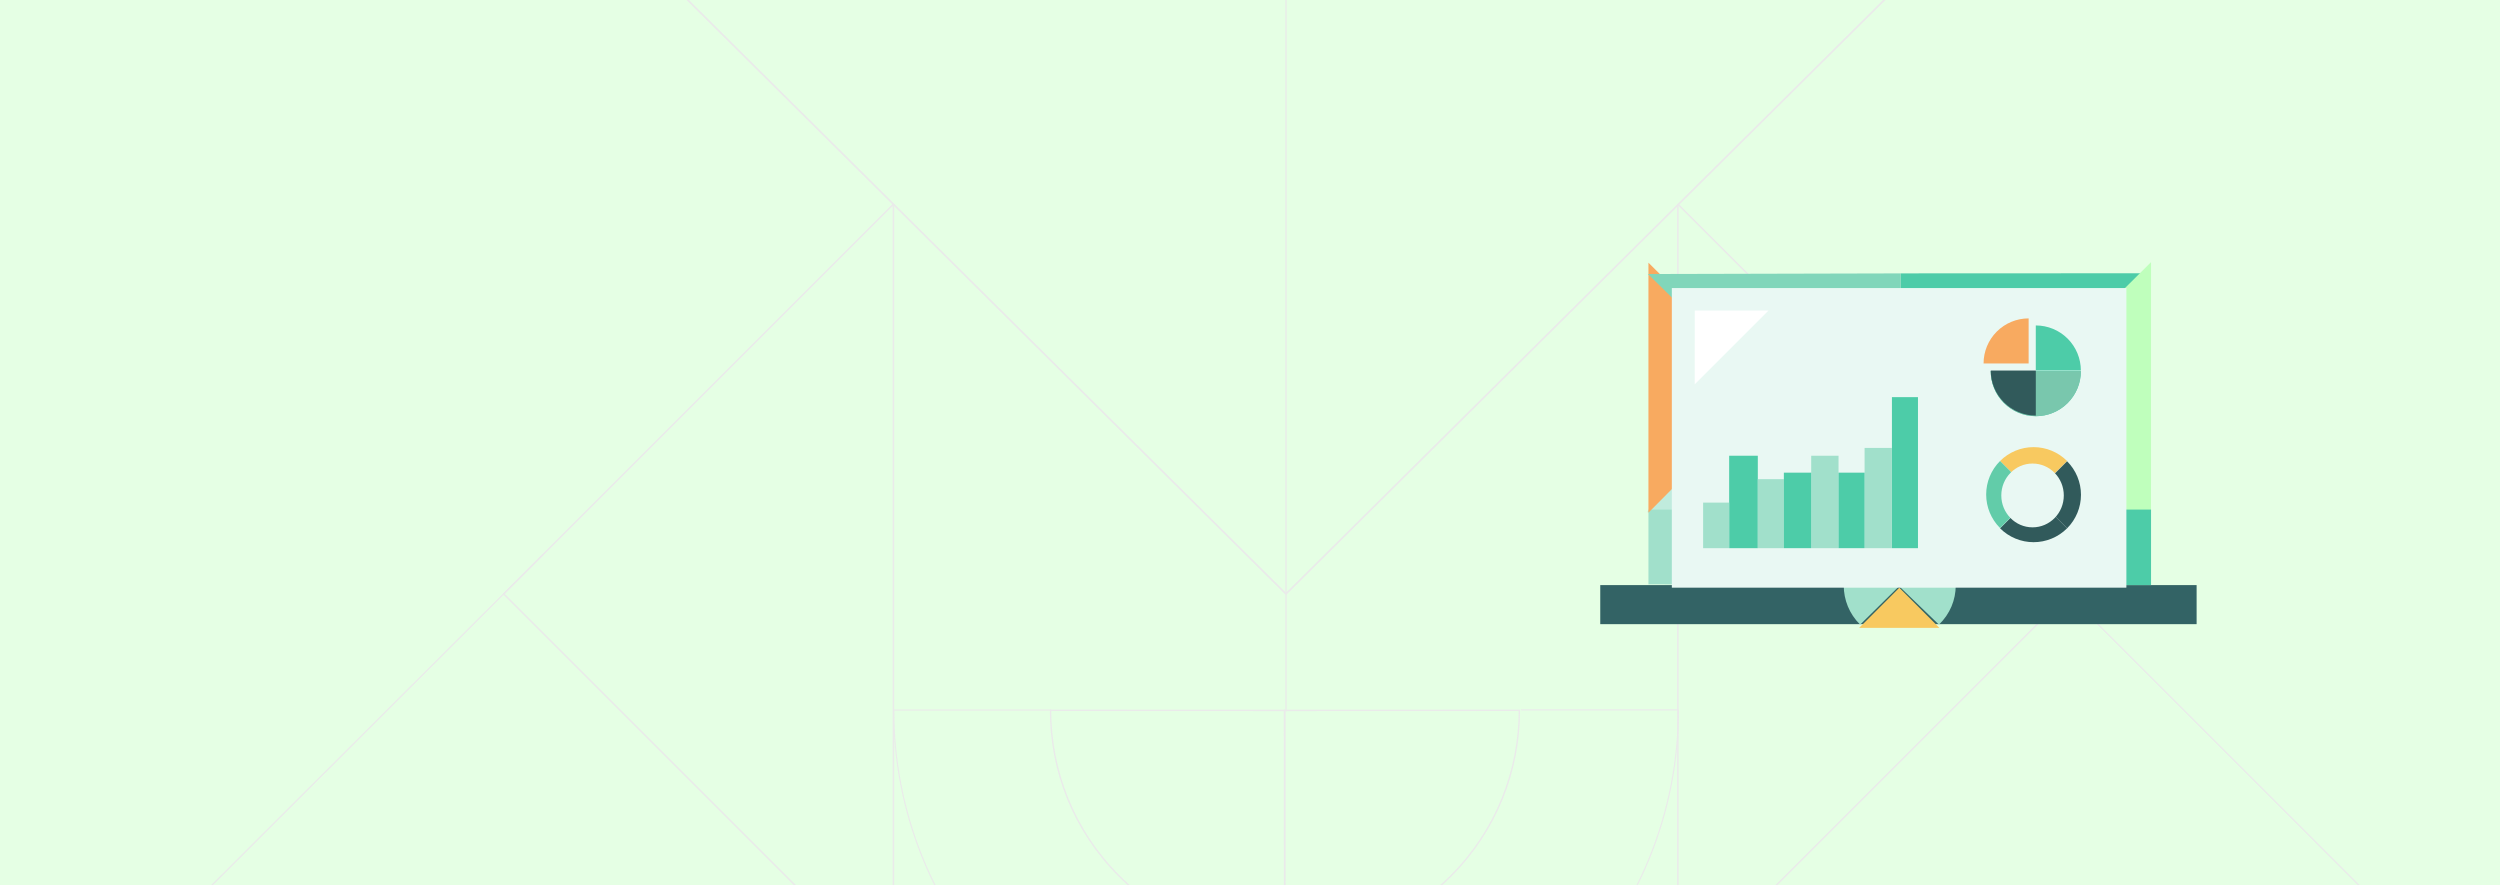
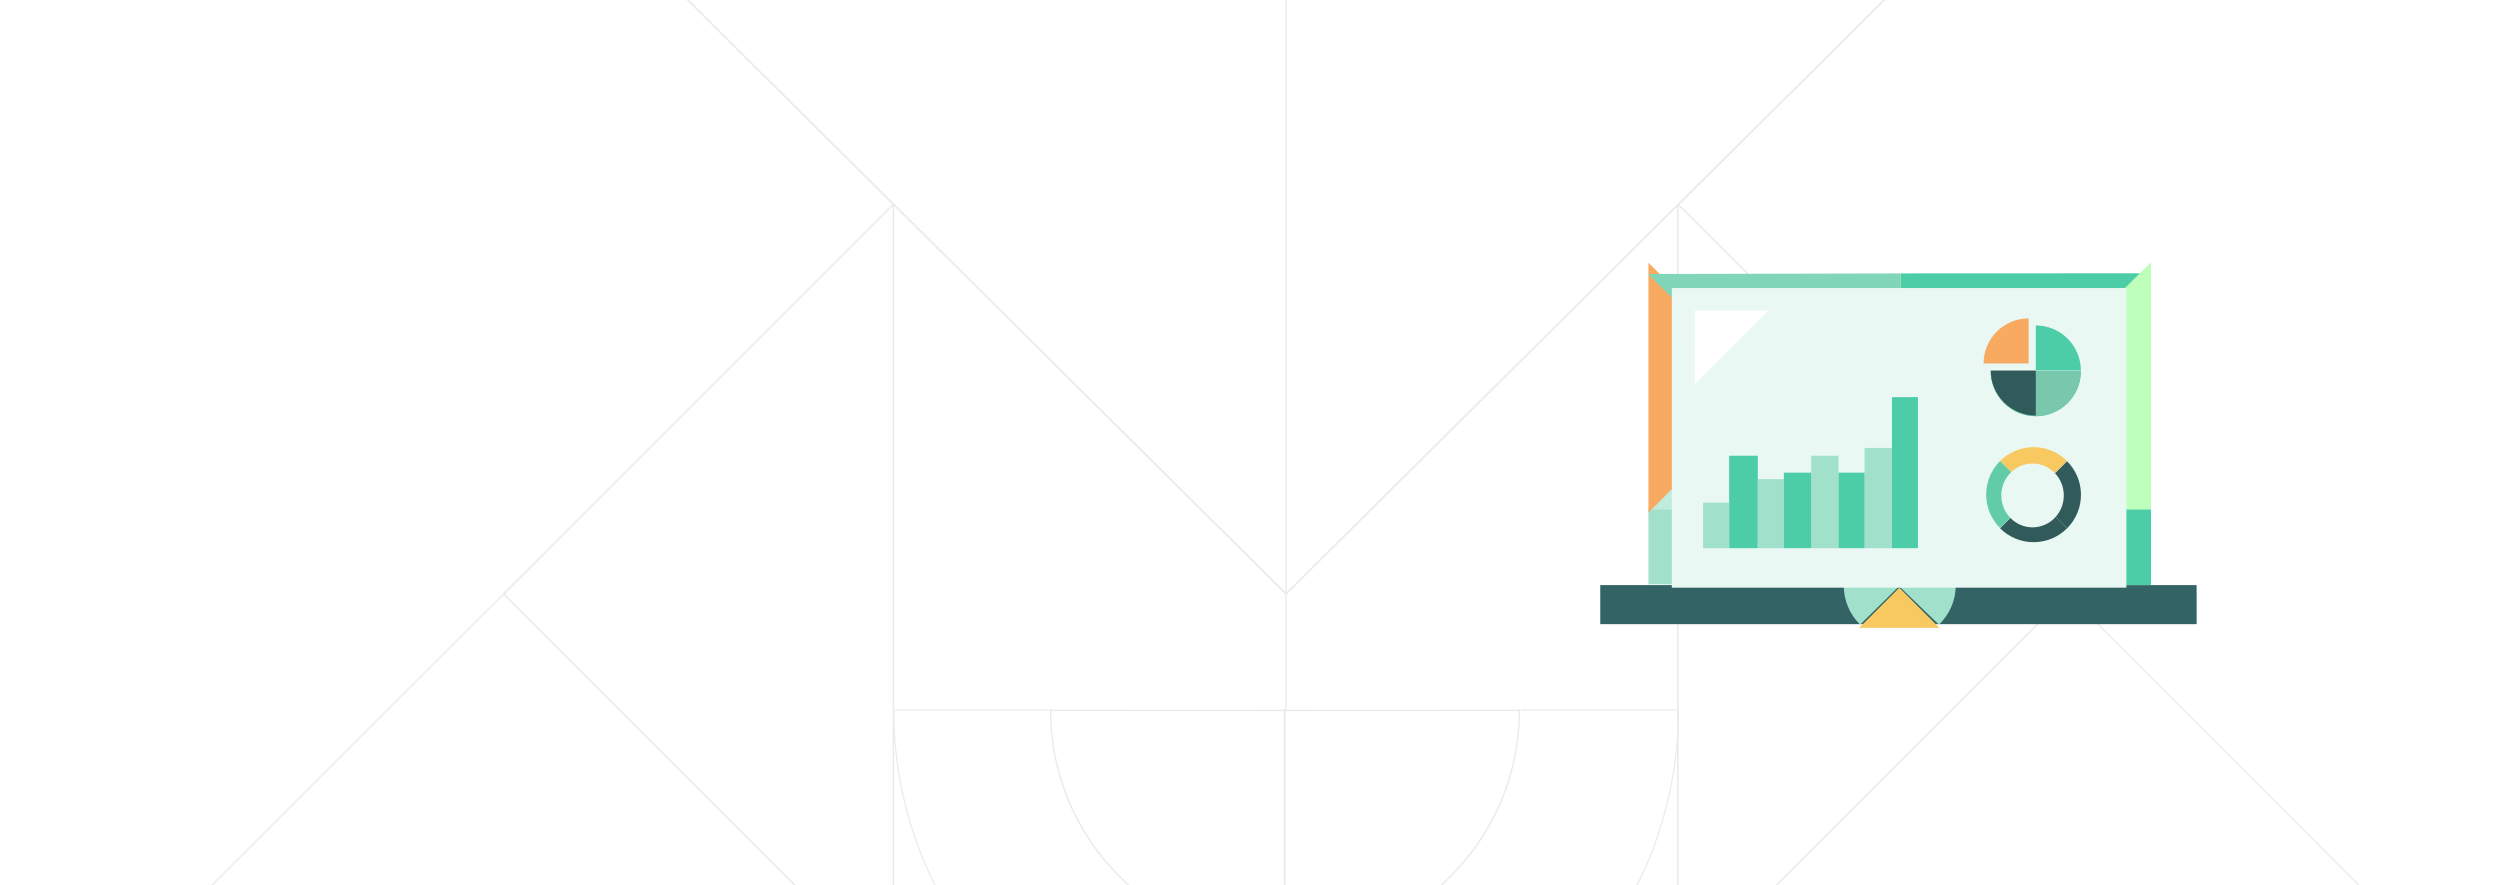
<svg xmlns="http://www.w3.org/2000/svg" width="1920" height="680" viewBox="0 0 1920 680" fill="none">
  <g clip-path="url(#clip0_5150_53496)">
    <rect width="1920" height="680" fill="white" />
    <g clip-path="url(#clip1_5150_53496)">
      <g clip-path="url(#clip2_5150_53496)">
-         <rect width="1920" height="790" transform="translate(0 -55)" fill="#E5FFE4" />
        <path d="M1288.58 156.809L1288.58 755.461L1587.91 456.135L1288.58 156.809Z" stroke="#EAEAEA" stroke-width="1.177" stroke-linejoin="bevel" />
        <path d="M686.154 156.809L686.154 755.461L386.828 456.135L686.154 156.809Z" stroke="#EAEAEA" stroke-width="1.177" stroke-linejoin="bevel" />
        <path d="M467.727 -60L1507.55 -60L987.637 456.135L467.727 -60Z" stroke="#EAEAEA" stroke-width="1.331" stroke-linejoin="bevel" />
        <path d="M1496.77 364.989L1872.5 740.726" stroke="#EAEAEA" stroke-miterlimit="10" />
        <path d="M987.641 -53.528L987.641 546.202" stroke="#EAEAEA" stroke-miterlimit="10" />
        <path d="M988.809 843.5C1065.06 843.407 1143.49 815.295 1201.69 757.041C1259.9 698.788 1289.02 621.42 1289.05 545.163L1168.16 545.162" stroke="#EAEAEA" stroke-width="0.901" stroke-miterlimit="10" />
        <path d="M1114.23 672.761C1079.11 707.91 1032.61 725.491 986.562 725.51L986.485 545.593L1166.87 545.516C1166.89 591.564 1149.34 637.619 1114.23 672.761Z" stroke="#EAEAEA" stroke-width="1.088" stroke-miterlimit="10" />
        <path d="M986.597 725.798L986.597 843.649C910.346 843.555 831.919 815.443 773.715 757.189C715.511 698.936 686.39 621.568 686.356 545.311L807.243 545.31" stroke="#EAEAEA" stroke-width="0.901" stroke-miterlimit="10" />
        <path d="M859.464 672.761C894.583 707.911 940.617 725.491 986.664 725.51L986.741 545.593L806.823 545.516C806.804 591.564 824.351 637.619 859.464 672.761Z" stroke="#EAEAEA" stroke-width="1.088" stroke-miterlimit="10" />
        <path d="M59.998 782.427L417.031 425.933" stroke="#EAEAEA" stroke-miterlimit="10" />
      </g>
    </g>
    <g filter="url(#filter0_i_5150_53496)">
      <path d="M1459.84 199.85L1651.97 199.761L1459.84 391.208L1459.84 199.85Z" fill="#4DCCA8" />
    </g>
    <g filter="url(#filter1_i_5150_53496)">
      <path d="M1651.97 391L1652 200L1460 391L1651.97 391Z" fill="#BFFFBC" />
    </g>
    <g filter="url(#filter2_i_5150_53496)">
      <path d="M1265 392L1460 391.548L1362.33 295L1265 392Z" fill="#C0EBDD" />
    </g>
    <g filter="url(#filter3_i_5150_53496)">
      <rect x="1687" y="449" width="30" height="458" transform="rotate(90 1687 449)" fill="#336365" />
    </g>
    <g filter="url(#filter4_i_5150_53496)">
      <path d="M1652 391L1652 449L1458 449L1458 391L1652 391Z" fill="#4DCCA8" />
    </g>
    <g filter="url(#filter5_i_5150_53496)">
      <path d="M1460 391L1460 449L1266 448.401L1266 391L1460 391Z" fill="#A1E0CB" />
    </g>
    <g filter="url(#filter6_i_5150_53496)">
      <path d="M1458.66 448.572L1427.8 479.423L1489.51 479.423L1474.08 463.998L1458.66 448.572Z" fill="#F8C960" />
    </g>
    <g filter="url(#filter7_i_5150_53496)">
      <path d="M1502 449L1458 449L1489.11 479C1497.7 470.716 1502 459.858 1502 449Z" fill="#A1E0CB" />
    </g>
    <g filter="url(#filter8_i_5150_53496)">
      <path d="M1416 449L1459 449L1428.59 479C1420.2 470.716 1416 459.858 1416 449Z" fill="#A1E0CB" />
    </g>
    <g filter="url(#filter9_i_5150_53496)">
      <path d="M1266 214.663L1266 200L1362 295.303L1266 391.999L1266 214.663Z" fill="#F8AA60" />
    </g>
    <g filter="url(#filter10_i_5150_53496)">
      <path d="M1459.84 199.863L1265.63 200.349L1459.84 391.208L1459.84 199.863Z" fill="#81D6BA" />
    </g>
    <g filter="url(#filter11_i_5150_53496)">
      <rect x="1284" y="219" width="349" height="230" fill="white" />
      <rect x="1284" y="219" width="349" height="230" fill="#C0EBDD" fill-opacity="0.35" />
    </g>
    <path d="M1358.23 238.464L1301.56 295.138L1301.58 238.489L1358.23 238.464Z" fill="white" />
    <g filter="url(#filter12_i_5150_53496)">
      <path d="M1557.99 278.058L1557.99 243.446C1548.81 243.446 1540.01 247.092 1533.52 253.583C1527.03 260.074 1523.38 268.878 1523.38 278.058C1537.55 278.058 1557.99 278.058 1557.99 278.058Z" fill="#F8AA60" />
    </g>
    <g filter="url(#filter13_i_5150_53496)">
      <path d="M1563.48 283.475L1598.1 283.475C1598.1 274.295 1594.45 265.492 1587.96 259.001C1581.47 252.51 1572.66 248.863 1563.48 248.863C1563.48 263.029 1563.48 283.475 1563.48 283.475Z" fill="#4DCCA8" />
    </g>
    <g filter="url(#filter14_i_5150_53496)">
      <path fill-rule="evenodd" clip-rule="evenodd" d="M1528.88 283.467L1563.49 283.467L1598.11 283.467C1598.11 292.646 1594.46 301.45 1587.97 307.941C1581.48 314.432 1572.67 318.078 1563.49 318.078C1554.31 318.078 1545.51 314.432 1539.02 307.941C1532.53 301.45 1528.88 292.646 1528.88 283.467Z" fill="#4DCCA8" />
    </g>
    <g filter="url(#filter15_i_5150_53496)">
      <path fill-rule="evenodd" clip-rule="evenodd" d="M1528.88 283.478L1563.49 283.478L1598.11 283.478C1598.11 292.657 1594.46 301.461 1587.97 307.952C1581.48 314.443 1572.67 318.089 1563.49 318.089C1554.31 318.089 1545.51 314.443 1539.02 307.952C1532.53 301.461 1528.88 292.657 1528.88 283.478Z" fill="#79C7AD" />
    </g>
    <g filter="url(#filter16_i_5150_53496)">
      <path d="M1563.5 283.478L1528.89 283.478C1528.89 292.658 1532.53 301.461 1539.03 307.952C1545.52 314.443 1554.32 318.09 1563.5 318.09C1563.5 303.923 1563.5 283.478 1563.5 283.478Z" fill="#315A5B" />
    </g>
    <g filter="url(#filter17_i_5150_53496)">
      <rect x="1350" y="349" width="71" height="22" transform="rotate(90 1350 349)" fill="#4DCCA8" />
    </g>
    <g filter="url(#filter18_i_5150_53496)">
      <rect x="1412" y="349" width="71" height="21" transform="rotate(90 1412 349)" fill="#A1E0CB" />
    </g>
    <g filter="url(#filter19_i_5150_53496)">
      <rect x="1328" y="385" width="35" height="20" transform="rotate(90 1328 385)" fill="#A1E0CB" />
    </g>
    <g filter="url(#filter20_i_5150_53496)">
      <rect x="1370" y="367" width="53" height="20" transform="rotate(90 1370 367)" fill="#A1E0CB" />
    </g>
    <g filter="url(#filter21_i_5150_53496)">
      <rect x="1391" y="362" width="58" height="21" transform="rotate(90 1391 362)" fill="#4DCCA8" />
    </g>
    <g filter="url(#filter22_i_5150_53496)">
      <rect x="1473" y="304" width="116" height="20" transform="rotate(90 1473 304)" fill="#4DCCA8" />
    </g>
    <g filter="url(#filter23_i_5150_53496)">
      <rect x="1453" y="343" width="77" height="21" transform="rotate(90 1453 343)" fill="#A1E0CB" />
    </g>
    <g filter="url(#filter24_i_5150_53496)">
      <rect x="1432" y="362" width="58" height="20" transform="rotate(90 1432 362)" fill="#4DCCA8" />
    </g>
    <path d="M1561.78 379.793L1587.52 354.053C1580.69 347.227 1571.44 343.391 1561.78 343.391C1552.13 343.391 1542.87 347.227 1536.04 354.053C1546.58 364.589 1561.78 379.793 1561.78 379.793Z" fill="#F8C960" />
    <path d="M1561.79 379.998L1536.05 405.738C1542.88 412.564 1552.13 416.4 1561.79 416.4C1571.44 416.4 1580.7 412.564 1587.53 405.738C1576.99 395.202 1561.79 379.998 1561.79 379.998Z" fill="#315A5B" />
    <path d="M1561.78 379.793L1536.04 405.534C1529.21 398.707 1525.38 389.448 1525.38 379.793C1525.38 370.139 1529.21 360.88 1536.04 354.053C1546.58 364.589 1561.78 379.793 1561.78 379.793Z" fill="#62CCA9" />
    <path d="M1561.79 379.998L1587.53 354.257C1594.36 361.084 1598.19 370.343 1598.19 379.998C1598.19 389.652 1594.36 398.911 1587.53 405.738C1576.99 395.202 1561.79 379.998 1561.79 379.998Z" fill="#315A5B" />
    <ellipse cx="1561" cy="380.5" rx="24" ry="24.5" fill="#E9F8F3" />
  </g>
  <defs>
    <filter id="filter0_i_5150_53496" x="1459.84" y="199.761" width="192.141" height="201.548" filterUnits="userSpaceOnUse" color-interpolation-filters="sRGB">
      <feFlood flood-opacity="0" result="BackgroundImageFix" />
      <feBlend mode="normal" in="SourceGraphic" in2="BackgroundImageFix" result="shape" />
      <feColorMatrix in="SourceAlpha" type="matrix" values="0 0 0 0 0 0 0 0 0 0 0 0 0 0 0 0 0 0 127 0" result="hardAlpha" />
      <feOffset dy="10.101" />
      <feGaussianBlur stdDeviation="10.101" />
      <feComposite in2="hardAlpha" operator="arithmetic" k2="-1" k3="1" />
      <feColorMatrix type="matrix" values="0 0 0 0 0 0 0 0 0 0 0 0 0 0 0 0 0 0 0.25 0" />
      <feBlend mode="normal" in2="shape" result="effect1_innerShadow_5150_53496" />
    </filter>
    <filter id="filter1_i_5150_53496" x="1460" y="200" width="192" height="192.319" filterUnits="userSpaceOnUse" color-interpolation-filters="sRGB">
      <feFlood flood-opacity="0" result="BackgroundImageFix" />
      <feBlend mode="normal" in="SourceGraphic" in2="BackgroundImageFix" result="shape" />
      <feColorMatrix in="SourceAlpha" type="matrix" values="0 0 0 0 0 0 0 0 0 0 0 0 0 0 0 0 0 0 127 0" result="hardAlpha" />
      <feOffset dy="1.319" />
      <feGaussianBlur stdDeviation="2.474" />
      <feComposite in2="hardAlpha" operator="arithmetic" k2="-1" k3="1" />
      <feColorMatrix type="matrix" values="0 0 0 0 0 0 0 0 0 0 0 0 0 0 0 0 0 0 0.25 0" />
      <feBlend mode="normal" in2="shape" result="effect1_innerShadow_5150_53496" />
    </filter>
    <filter id="filter2_i_5150_53496" x="1265" y="295" width="195" height="98.32" filterUnits="userSpaceOnUse" color-interpolation-filters="sRGB">
      <feFlood flood-opacity="0" result="BackgroundImageFix" />
      <feBlend mode="normal" in="SourceGraphic" in2="BackgroundImageFix" result="shape" />
      <feColorMatrix in="SourceAlpha" type="matrix" values="0 0 0 0 0 0 0 0 0 0 0 0 0 0 0 0 0 0 127 0" result="hardAlpha" />
      <feOffset dy="1.319" />
      <feGaussianBlur stdDeviation="2.474" />
      <feComposite in2="hardAlpha" operator="arithmetic" k2="-1" k3="1" />
      <feColorMatrix type="matrix" values="0 0 0 0 0 0 0 0 0 0 0 0 0 0 0 0 0 0 0.25 0" />
      <feBlend mode="normal" in2="shape" result="effect1_innerShadow_5150_53496" />
    </filter>
    <filter id="filter3_i_5150_53496" x="1229" y="449" width="458" height="30.355" filterUnits="userSpaceOnUse" color-interpolation-filters="sRGB">
      <feFlood flood-opacity="0" result="BackgroundImageFix" />
      <feBlend mode="normal" in="SourceGraphic" in2="BackgroundImageFix" result="shape" />
      <feColorMatrix in="SourceAlpha" type="matrix" values="0 0 0 0 0 0 0 0 0 0 0 0 0 0 0 0 0 0 127 0" result="hardAlpha" />
      <feOffset dy="0.355" />
      <feGaussianBlur stdDeviation="0.711" />
      <feComposite in2="hardAlpha" operator="arithmetic" k2="-1" k3="1" />
      <feColorMatrix type="matrix" values="0 0 0 0 0 0 0 0 0 0 0 0 0 0 0 0 0 0 0.25 0" />
      <feBlend mode="normal" in2="shape" result="effect1_innerShadow_5150_53496" />
    </filter>
    <filter id="filter4_i_5150_53496" x="1458" y="391" width="194" height="58.355" filterUnits="userSpaceOnUse" color-interpolation-filters="sRGB">
      <feFlood flood-opacity="0" result="BackgroundImageFix" />
      <feBlend mode="normal" in="SourceGraphic" in2="BackgroundImageFix" result="shape" />
      <feColorMatrix in="SourceAlpha" type="matrix" values="0 0 0 0 0 0 0 0 0 0 0 0 0 0 0 0 0 0 127 0" result="hardAlpha" />
      <feOffset dy="0.355" />
      <feGaussianBlur stdDeviation="0.711" />
      <feComposite in2="hardAlpha" operator="arithmetic" k2="-1" k3="1" />
      <feColorMatrix type="matrix" values="0 0 0 0 0 0 0 0 0 0 0 0 0 0 0 0 0 0 0.25 0" />
      <feBlend mode="normal" in2="shape" result="effect1_innerShadow_5150_53496" />
    </filter>
    <filter id="filter5_i_5150_53496" x="1266" y="391" width="194" height="58.355" filterUnits="userSpaceOnUse" color-interpolation-filters="sRGB">
      <feFlood flood-opacity="0" result="BackgroundImageFix" />
      <feBlend mode="normal" in="SourceGraphic" in2="BackgroundImageFix" result="shape" />
      <feColorMatrix in="SourceAlpha" type="matrix" values="0 0 0 0 0 0 0 0 0 0 0 0 0 0 0 0 0 0 127 0" result="hardAlpha" />
      <feOffset dy="0.355" />
      <feGaussianBlur stdDeviation="0.711" />
      <feComposite in2="hardAlpha" operator="arithmetic" k2="-1" k3="1" />
      <feColorMatrix type="matrix" values="0 0 0 0 0 0 0 0 0 0 0 0 0 0 0 0 0 0 0.25 0" />
      <feBlend mode="normal" in2="shape" result="effect1_innerShadow_5150_53496" />
    </filter>
    <filter id="filter6_i_5150_53496" x="1427.8" y="448.572" width="61.703" height="33.647" filterUnits="userSpaceOnUse" color-interpolation-filters="sRGB">
      <feFlood flood-opacity="0" result="BackgroundImageFix" />
      <feBlend mode="normal" in="SourceGraphic" in2="BackgroundImageFix" result="shape" />
      <feColorMatrix in="SourceAlpha" type="matrix" values="0 0 0 0 0 0 0 0 0 0 0 0 0 0 0 0 0 0 127 0" result="hardAlpha" />
      <feOffset dy="2.795" />
      <feGaussianBlur stdDeviation="1.864" />
      <feComposite in2="hardAlpha" operator="arithmetic" k2="-1" k3="1" />
      <feColorMatrix type="matrix" values="0 0 0 0 0 0 0 0 0 0 0 0 0 0 0 0 0 0 0.25 0" />
      <feBlend mode="normal" in2="shape" result="effect1_innerShadow_5150_53496" />
    </filter>
    <filter id="filter7_i_5150_53496" x="1458" y="449" width="44" height="30.725" filterUnits="userSpaceOnUse" color-interpolation-filters="sRGB">
      <feFlood flood-opacity="0" result="BackgroundImageFix" />
      <feBlend mode="normal" in="SourceGraphic" in2="BackgroundImageFix" result="shape" />
      <feColorMatrix in="SourceAlpha" type="matrix" values="0 0 0 0 0 0 0 0 0 0 0 0 0 0 0 0 0 0 127 0" result="hardAlpha" />
      <feOffset dy="0.725" />
      <feGaussianBlur stdDeviation="0.725" />
      <feComposite in2="hardAlpha" operator="arithmetic" k2="-1" k3="1" />
      <feColorMatrix type="matrix" values="0 0 0 0 0 0 0 0 0 0 0 0 0 0 0 0 0 0 0.25 0" />
      <feBlend mode="normal" in2="shape" result="effect1_innerShadow_5150_53496" />
    </filter>
    <filter id="filter8_i_5150_53496" x="1416" y="449" width="43" height="30.725" filterUnits="userSpaceOnUse" color-interpolation-filters="sRGB">
      <feFlood flood-opacity="0" result="BackgroundImageFix" />
      <feBlend mode="normal" in="SourceGraphic" in2="BackgroundImageFix" result="shape" />
      <feColorMatrix in="SourceAlpha" type="matrix" values="0 0 0 0 0 0 0 0 0 0 0 0 0 0 0 0 0 0 127 0" result="hardAlpha" />
      <feOffset dy="0.725" />
      <feGaussianBlur stdDeviation="0.725" />
      <feComposite in2="hardAlpha" operator="arithmetic" k2="-1" k3="1" />
      <feColorMatrix type="matrix" values="0 0 0 0 0 0 0 0 0 0 0 0 0 0 0 0 0 0 0.25 0" />
      <feBlend mode="normal" in2="shape" result="effect1_innerShadow_5150_53496" />
    </filter>
    <filter id="filter9_i_5150_53496" x="1266" y="200" width="96" height="193.751" filterUnits="userSpaceOnUse" color-interpolation-filters="sRGB">
      <feFlood flood-opacity="0" result="BackgroundImageFix" />
      <feBlend mode="normal" in="SourceGraphic" in2="BackgroundImageFix" result="shape" />
      <feColorMatrix in="SourceAlpha" type="matrix" values="0 0 0 0 0 0 0 0 0 0 0 0 0 0 0 0 0 0 127 0" result="hardAlpha" />
      <feOffset dy="1.751" />
      <feGaussianBlur stdDeviation="3.283" />
      <feComposite in2="hardAlpha" operator="arithmetic" k2="-1" k3="1" />
      <feColorMatrix type="matrix" values="0 0 0 0 0 0 0 0 0 0 0 0 0 0 0 0 0 0 0.25 0" />
      <feBlend mode="normal" in2="shape" result="effect1_innerShadow_5150_53496" />
    </filter>
    <filter id="filter10_i_5150_53496" x="1265.63" y="199.863" width="194.211" height="201.446" filterUnits="userSpaceOnUse" color-interpolation-filters="sRGB">
      <feFlood flood-opacity="0" result="BackgroundImageFix" />
      <feBlend mode="normal" in="SourceGraphic" in2="BackgroundImageFix" result="shape" />
      <feColorMatrix in="SourceAlpha" type="matrix" values="0 0 0 0 0 0 0 0 0 0 0 0 0 0 0 0 0 0 127 0" result="hardAlpha" />
      <feOffset dy="10.101" />
      <feGaussianBlur stdDeviation="10.101" />
      <feComposite in2="hardAlpha" operator="arithmetic" k2="-1" k3="1" />
      <feColorMatrix type="matrix" values="0 0 0 0 0 0 0 0 0 0 0 0 0 0 0 0 0 0 0.25 0" />
      <feBlend mode="normal" in2="shape" result="effect1_innerShadow_5150_53496" />
    </filter>
    <filter id="filter11_i_5150_53496" x="1284" y="219" width="349" height="232.257" filterUnits="userSpaceOnUse" color-interpolation-filters="sRGB">
      <feFlood flood-opacity="0" result="BackgroundImageFix" />
      <feBlend mode="normal" in="SourceGraphic" in2="BackgroundImageFix" result="shape" />
      <feColorMatrix in="SourceAlpha" type="matrix" values="0 0 0 0 0 0 0 0 0 0 0 0 0 0 0 0 0 0 127 0" result="hardAlpha" />
      <feOffset dy="2.257" />
      <feGaussianBlur stdDeviation="4.233" />
      <feComposite in2="hardAlpha" operator="arithmetic" k2="-1" k3="1" />
      <feColorMatrix type="matrix" values="0 0 0 0 0 0 0 0 0 0 0 0 0 0 0 0 0 0 0.25 0" />
      <feBlend mode="normal" in2="shape" result="effect1_innerShadow_5150_53496" />
    </filter>
    <filter id="filter12_i_5150_53496" x="1523.38" y="243.446" width="34.609" height="35.69" filterUnits="userSpaceOnUse" color-interpolation-filters="sRGB">
      <feFlood flood-opacity="0" result="BackgroundImageFix" />
      <feBlend mode="normal" in="SourceGraphic" in2="BackgroundImageFix" result="shape" />
      <feColorMatrix in="SourceAlpha" type="matrix" values="0 0 0 0 0 0 0 0 0 0 0 0 0 0 0 0 0 0 127 0" result="hardAlpha" />
      <feOffset dy="1.078" />
      <feGaussianBlur stdDeviation="1.078" />
      <feComposite in2="hardAlpha" operator="arithmetic" k2="-1" k3="1" />
      <feColorMatrix type="matrix" values="0 0 0 0 0 0 0 0 0 0 0 0 0 0 0 0 0 0 0.25 0" />
      <feBlend mode="normal" in2="shape" result="effect1_innerShadow_5150_53496" />
    </filter>
    <filter id="filter13_i_5150_53496" x="1563.48" y="248.863" width="34.609" height="35.69" filterUnits="userSpaceOnUse" color-interpolation-filters="sRGB">
      <feFlood flood-opacity="0" result="BackgroundImageFix" />
      <feBlend mode="normal" in="SourceGraphic" in2="BackgroundImageFix" result="shape" />
      <feColorMatrix in="SourceAlpha" type="matrix" values="0 0 0 0 0 0 0 0 0 0 0 0 0 0 0 0 0 0 127 0" result="hardAlpha" />
      <feOffset dy="1.078" />
      <feGaussianBlur stdDeviation="1.078" />
      <feComposite in2="hardAlpha" operator="arithmetic" k2="-1" k3="1" />
      <feColorMatrix type="matrix" values="0 0 0 0 0 0 0 0 0 0 0 0 0 0 0 0 0 0 0.25 0" />
      <feBlend mode="normal" in2="shape" result="effect1_innerShadow_5150_53496" />
    </filter>
    <filter id="filter14_i_5150_53496" x="1528.88" y="283.467" width="69.227" height="36.168" filterUnits="userSpaceOnUse" color-interpolation-filters="sRGB">
      <feFlood flood-opacity="0" result="BackgroundImageFix" />
      <feBlend mode="normal" in="SourceGraphic" in2="BackgroundImageFix" result="shape" />
      <feColorMatrix in="SourceAlpha" type="matrix" values="0 0 0 0 0 0 0 0 0 0 0 0 0 0 0 0 0 0 127 0" result="hardAlpha" />
      <feOffset dy="1.556" />
      <feGaussianBlur stdDeviation="1.556" />
      <feComposite in2="hardAlpha" operator="arithmetic" k2="-1" k3="1" />
      <feColorMatrix type="matrix" values="0 0 0 0 0 0 0 0 0 0 0 0 0 0 0 0 0 0 0.25 0" />
      <feBlend mode="normal" in2="shape" result="effect1_innerShadow_5150_53496" />
    </filter>
    <filter id="filter15_i_5150_53496" x="1528.88" y="283.478" width="69.227" height="36.168" filterUnits="userSpaceOnUse" color-interpolation-filters="sRGB">
      <feFlood flood-opacity="0" result="BackgroundImageFix" />
      <feBlend mode="normal" in="SourceGraphic" in2="BackgroundImageFix" result="shape" />
      <feColorMatrix in="SourceAlpha" type="matrix" values="0 0 0 0 0 0 0 0 0 0 0 0 0 0 0 0 0 0 127 0" result="hardAlpha" />
      <feOffset dy="1.556" />
      <feGaussianBlur stdDeviation="1.556" />
      <feComposite in2="hardAlpha" operator="arithmetic" k2="-1" k3="1" />
      <feColorMatrix type="matrix" values="0 0 0 0 0 0 0 0 0 0 0 0 0 0 0 0 0 0 0.25 0" />
      <feBlend mode="normal" in2="shape" result="effect1_innerShadow_5150_53496" />
    </filter>
    <filter id="filter16_i_5150_53496" x="1528.89" y="283.478" width="34.609" height="35.69" filterUnits="userSpaceOnUse" color-interpolation-filters="sRGB">
      <feFlood flood-opacity="0" result="BackgroundImageFix" />
      <feBlend mode="normal" in="SourceGraphic" in2="BackgroundImageFix" result="shape" />
      <feColorMatrix in="SourceAlpha" type="matrix" values="0 0 0 0 0 0 0 0 0 0 0 0 0 0 0 0 0 0 127 0" result="hardAlpha" />
      <feOffset dy="1.078" />
      <feGaussianBlur stdDeviation="2.5" />
      <feComposite in2="hardAlpha" operator="arithmetic" k2="-1" k3="1" />
      <feColorMatrix type="matrix" values="0 0 0 0 0 0 0 0 0 0 0 0 0 0 0 0 0 0 0.25 0" />
      <feBlend mode="normal" in2="shape" result="effect1_innerShadow_5150_53496" />
    </filter>
    <filter id="filter17_i_5150_53496" x="1328" y="349" width="22" height="72" filterUnits="userSpaceOnUse" color-interpolation-filters="sRGB">
      <feFlood flood-opacity="0" result="BackgroundImageFix" />
      <feBlend mode="normal" in="SourceGraphic" in2="BackgroundImageFix" result="shape" />
      <feColorMatrix in="SourceAlpha" type="matrix" values="0 0 0 0 0 0 0 0 0 0 0 0 0 0 0 0 0 0 127 0" result="hardAlpha" />
      <feOffset dy="1" />
      <feGaussianBlur stdDeviation="2" />
      <feComposite in2="hardAlpha" operator="arithmetic" k2="-1" k3="1" />
      <feColorMatrix type="matrix" values="0 0 0 0 0 0 0 0 0 0 0 0 0 0 0 0 0 0 0.25 0" />
      <feBlend mode="normal" in2="shape" result="effect1_innerShadow_5150_53496" />
    </filter>
    <filter id="filter18_i_5150_53496" x="1391" y="349" width="21" height="72" filterUnits="userSpaceOnUse" color-interpolation-filters="sRGB">
      <feFlood flood-opacity="0" result="BackgroundImageFix" />
      <feBlend mode="normal" in="SourceGraphic" in2="BackgroundImageFix" result="shape" />
      <feColorMatrix in="SourceAlpha" type="matrix" values="0 0 0 0 0 0 0 0 0 0 0 0 0 0 0 0 0 0 127 0" result="hardAlpha" />
      <feOffset dy="1" />
      <feGaussianBlur stdDeviation="2" />
      <feComposite in2="hardAlpha" operator="arithmetic" k2="-1" k3="1" />
      <feColorMatrix type="matrix" values="0 0 0 0 0 0 0 0 0 0 0 0 0 0 0 0 0 0 0.25 0" />
      <feBlend mode="normal" in2="shape" result="effect1_innerShadow_5150_53496" />
    </filter>
    <filter id="filter19_i_5150_53496" x="1308" y="385" width="20" height="36" filterUnits="userSpaceOnUse" color-interpolation-filters="sRGB">
      <feFlood flood-opacity="0" result="BackgroundImageFix" />
      <feBlend mode="normal" in="SourceGraphic" in2="BackgroundImageFix" result="shape" />
      <feColorMatrix in="SourceAlpha" type="matrix" values="0 0 0 0 0 0 0 0 0 0 0 0 0 0 0 0 0 0 127 0" result="hardAlpha" />
      <feOffset dy="1" />
      <feGaussianBlur stdDeviation="2" />
      <feComposite in2="hardAlpha" operator="arithmetic" k2="-1" k3="1" />
      <feColorMatrix type="matrix" values="0 0 0 0 0 0 0 0 0 0 0 0 0 0 0 0 0 0 0.25 0" />
      <feBlend mode="normal" in2="shape" result="effect1_innerShadow_5150_53496" />
    </filter>
    <filter id="filter20_i_5150_53496" x="1350" y="367" width="20" height="54" filterUnits="userSpaceOnUse" color-interpolation-filters="sRGB">
      <feFlood flood-opacity="0" result="BackgroundImageFix" />
      <feBlend mode="normal" in="SourceGraphic" in2="BackgroundImageFix" result="shape" />
      <feColorMatrix in="SourceAlpha" type="matrix" values="0 0 0 0 0 0 0 0 0 0 0 0 0 0 0 0 0 0 127 0" result="hardAlpha" />
      <feOffset dy="1" />
      <feGaussianBlur stdDeviation="2" />
      <feComposite in2="hardAlpha" operator="arithmetic" k2="-1" k3="1" />
      <feColorMatrix type="matrix" values="0 0 0 0 0 0 0 0 0 0 0 0 0 0 0 0 0 0 0.25 0" />
      <feBlend mode="normal" in2="shape" result="effect1_innerShadow_5150_53496" />
    </filter>
    <filter id="filter21_i_5150_53496" x="1370" y="362" width="21" height="59" filterUnits="userSpaceOnUse" color-interpolation-filters="sRGB">
      <feFlood flood-opacity="0" result="BackgroundImageFix" />
      <feBlend mode="normal" in="SourceGraphic" in2="BackgroundImageFix" result="shape" />
      <feColorMatrix in="SourceAlpha" type="matrix" values="0 0 0 0 0 0 0 0 0 0 0 0 0 0 0 0 0 0 127 0" result="hardAlpha" />
      <feOffset dy="1" />
      <feGaussianBlur stdDeviation="2" />
      <feComposite in2="hardAlpha" operator="arithmetic" k2="-1" k3="1" />
      <feColorMatrix type="matrix" values="0 0 0 0 0 0 0 0 0 0 0 0 0 0 0 0 0 0 0.25 0" />
      <feBlend mode="normal" in2="shape" result="effect1_innerShadow_5150_53496" />
    </filter>
    <filter id="filter22_i_5150_53496" x="1453" y="304" width="20" height="117" filterUnits="userSpaceOnUse" color-interpolation-filters="sRGB">
      <feFlood flood-opacity="0" result="BackgroundImageFix" />
      <feBlend mode="normal" in="SourceGraphic" in2="BackgroundImageFix" result="shape" />
      <feColorMatrix in="SourceAlpha" type="matrix" values="0 0 0 0 0 0 0 0 0 0 0 0 0 0 0 0 0 0 127 0" result="hardAlpha" />
      <feOffset dy="1" />
      <feGaussianBlur stdDeviation="2" />
      <feComposite in2="hardAlpha" operator="arithmetic" k2="-1" k3="1" />
      <feColorMatrix type="matrix" values="0 0 0 0 0 0 0 0 0 0 0 0 0 0 0 0 0 0 0.25 0" />
      <feBlend mode="normal" in2="shape" result="effect1_innerShadow_5150_53496" />
    </filter>
    <filter id="filter23_i_5150_53496" x="1432" y="343" width="21" height="78" filterUnits="userSpaceOnUse" color-interpolation-filters="sRGB">
      <feFlood flood-opacity="0" result="BackgroundImageFix" />
      <feBlend mode="normal" in="SourceGraphic" in2="BackgroundImageFix" result="shape" />
      <feColorMatrix in="SourceAlpha" type="matrix" values="0 0 0 0 0 0 0 0 0 0 0 0 0 0 0 0 0 0 127 0" result="hardAlpha" />
      <feOffset dy="1" />
      <feGaussianBlur stdDeviation="2" />
      <feComposite in2="hardAlpha" operator="arithmetic" k2="-1" k3="1" />
      <feColorMatrix type="matrix" values="0 0 0 0 0 0 0 0 0 0 0 0 0 0 0 0 0 0 0.25 0" />
      <feBlend mode="normal" in2="shape" result="effect1_innerShadow_5150_53496" />
    </filter>
    <filter id="filter24_i_5150_53496" x="1412" y="362" width="20" height="59" filterUnits="userSpaceOnUse" color-interpolation-filters="sRGB">
      <feFlood flood-opacity="0" result="BackgroundImageFix" />
      <feBlend mode="normal" in="SourceGraphic" in2="BackgroundImageFix" result="shape" />
      <feColorMatrix in="SourceAlpha" type="matrix" values="0 0 0 0 0 0 0 0 0 0 0 0 0 0 0 0 0 0 127 0" result="hardAlpha" />
      <feOffset dy="1" />
      <feGaussianBlur stdDeviation="2" />
      <feComposite in2="hardAlpha" operator="arithmetic" k2="-1" k3="1" />
      <feColorMatrix type="matrix" values="0 0 0 0 0 0 0 0 0 0 0 0 0 0 0 0 0 0 0.25 0" />
      <feBlend mode="normal" in2="shape" result="effect1_innerShadow_5150_53496" />
    </filter>
    <clipPath id="clip0_5150_53496">
      <rect width="1920" height="680" fill="white" />
    </clipPath>
    <clipPath id="clip1_5150_53496">
      <rect width="1920" height="790" fill="white" transform="translate(0 -55)" />
    </clipPath>
    <clipPath id="clip2_5150_53496">
      <rect width="1920" height="790" fill="white" transform="translate(0 -55)" />
    </clipPath>
  </defs>
</svg>